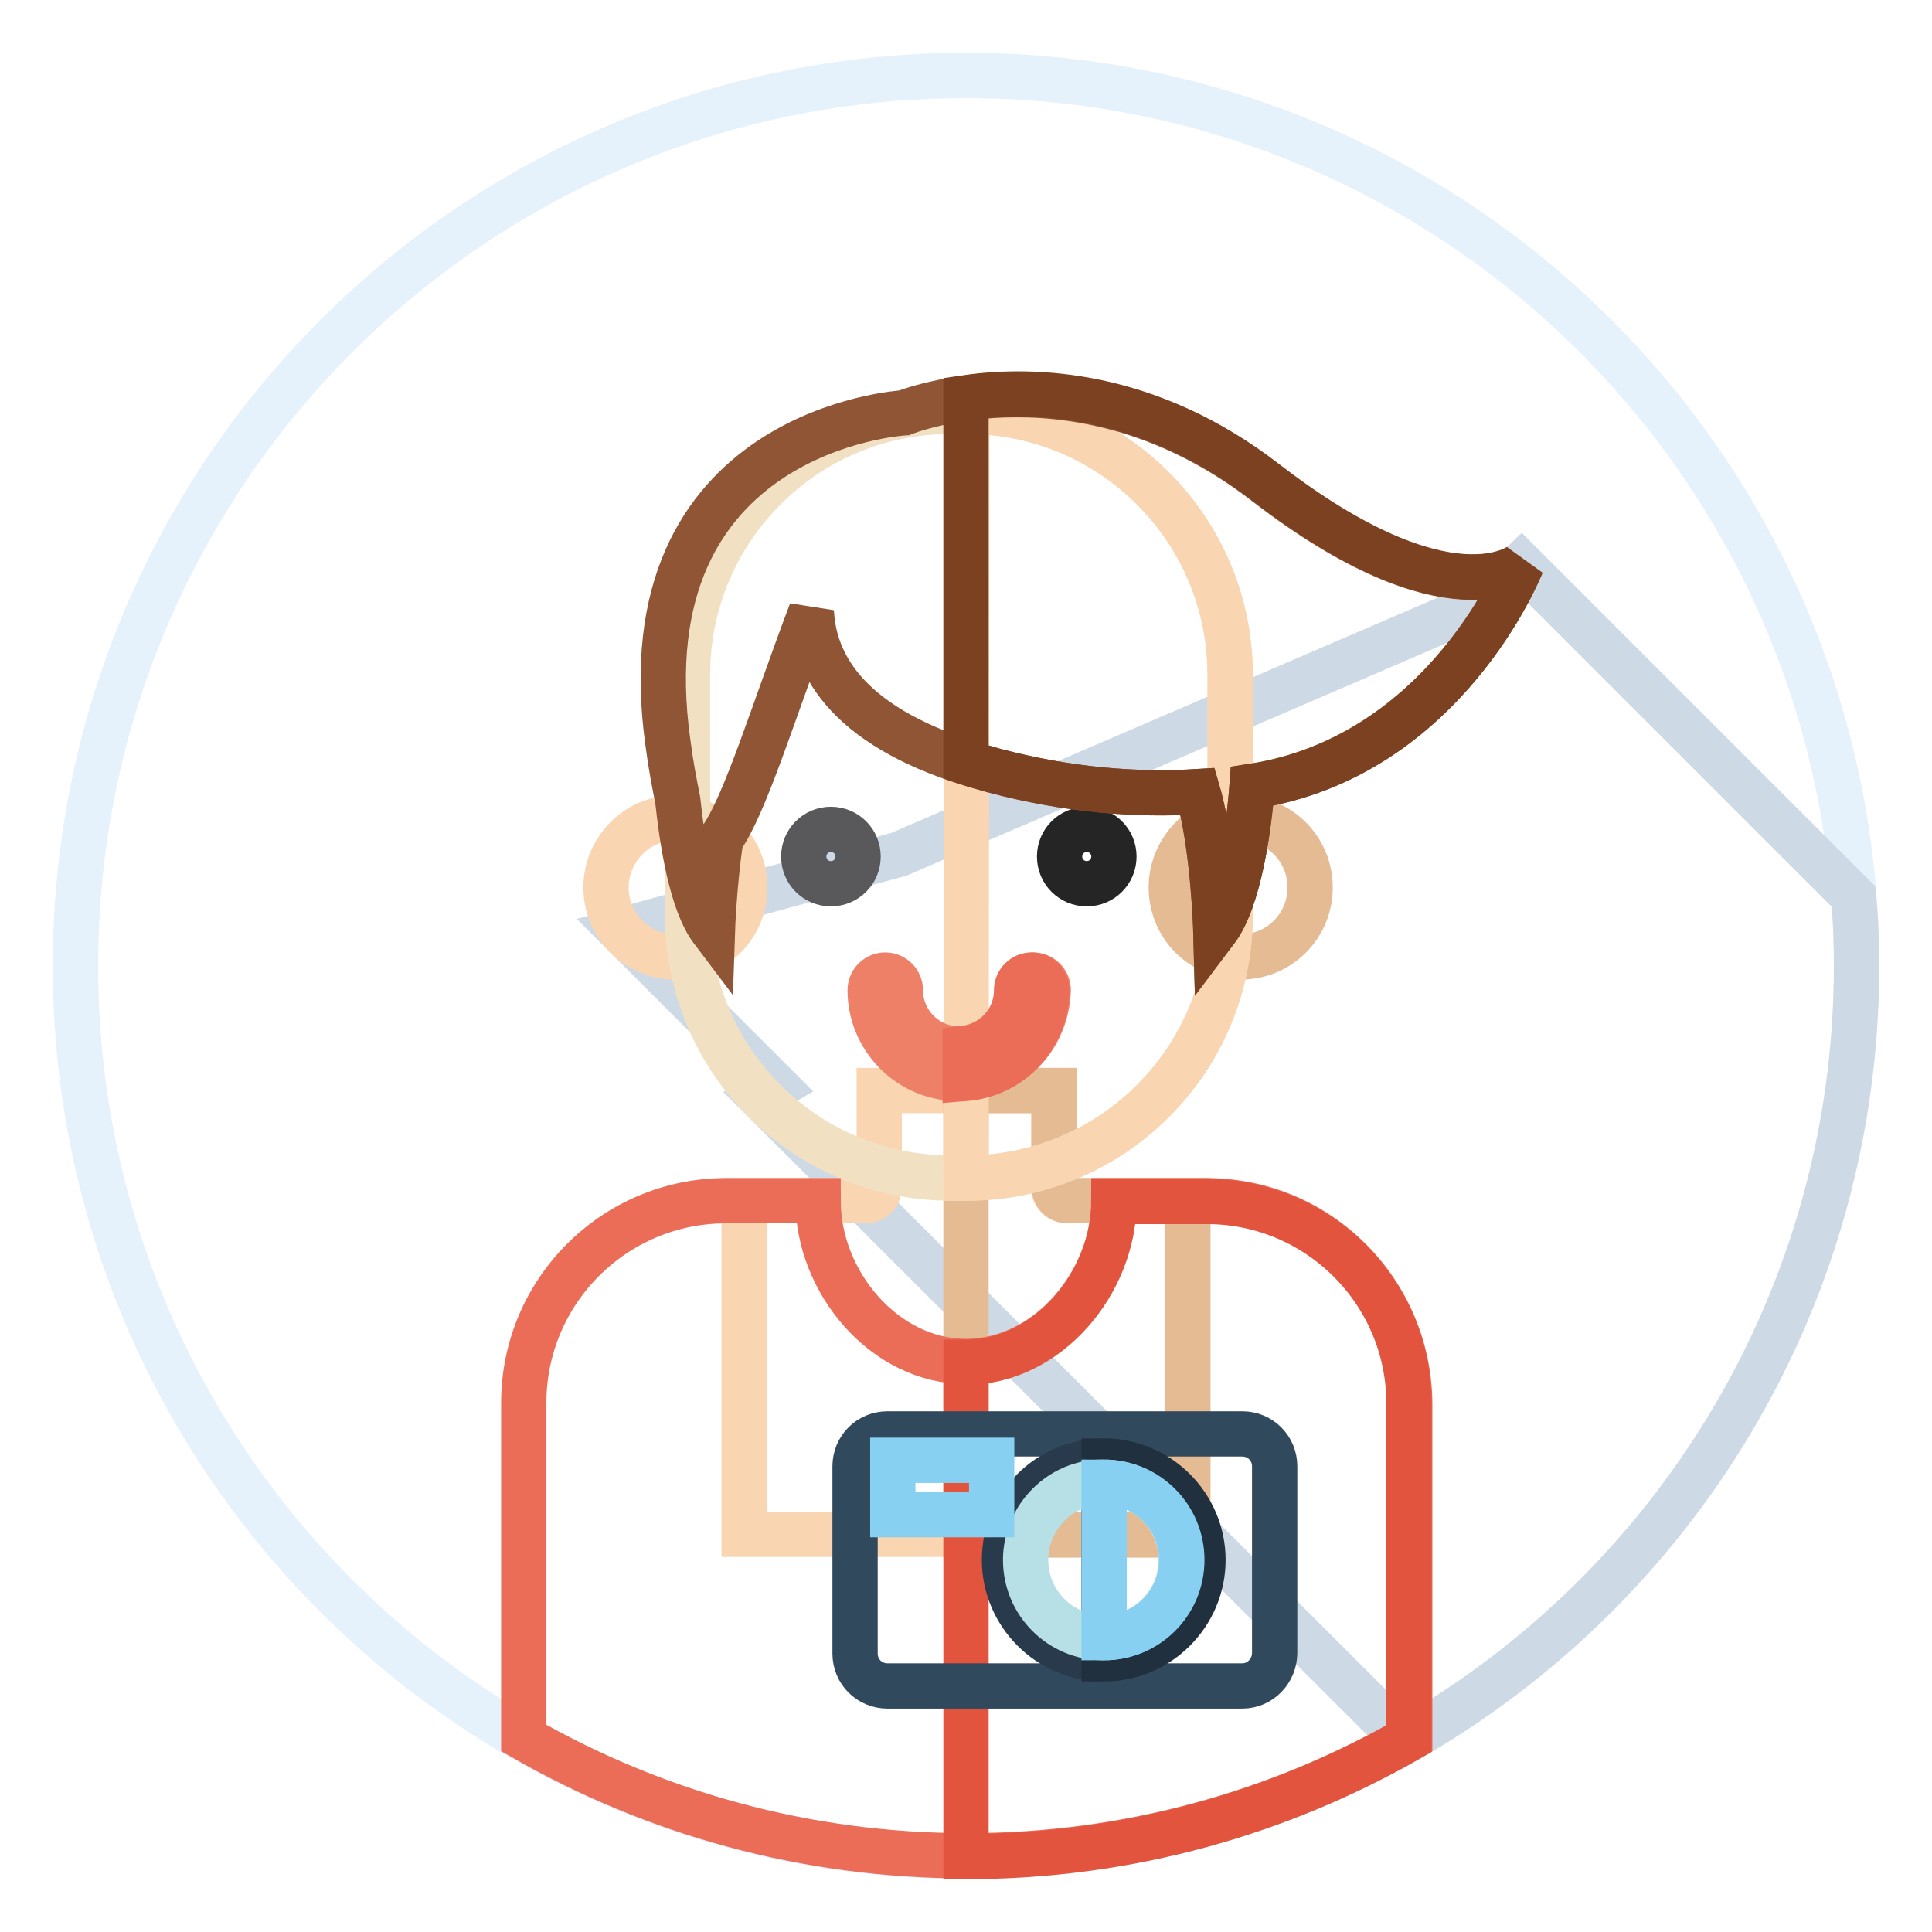
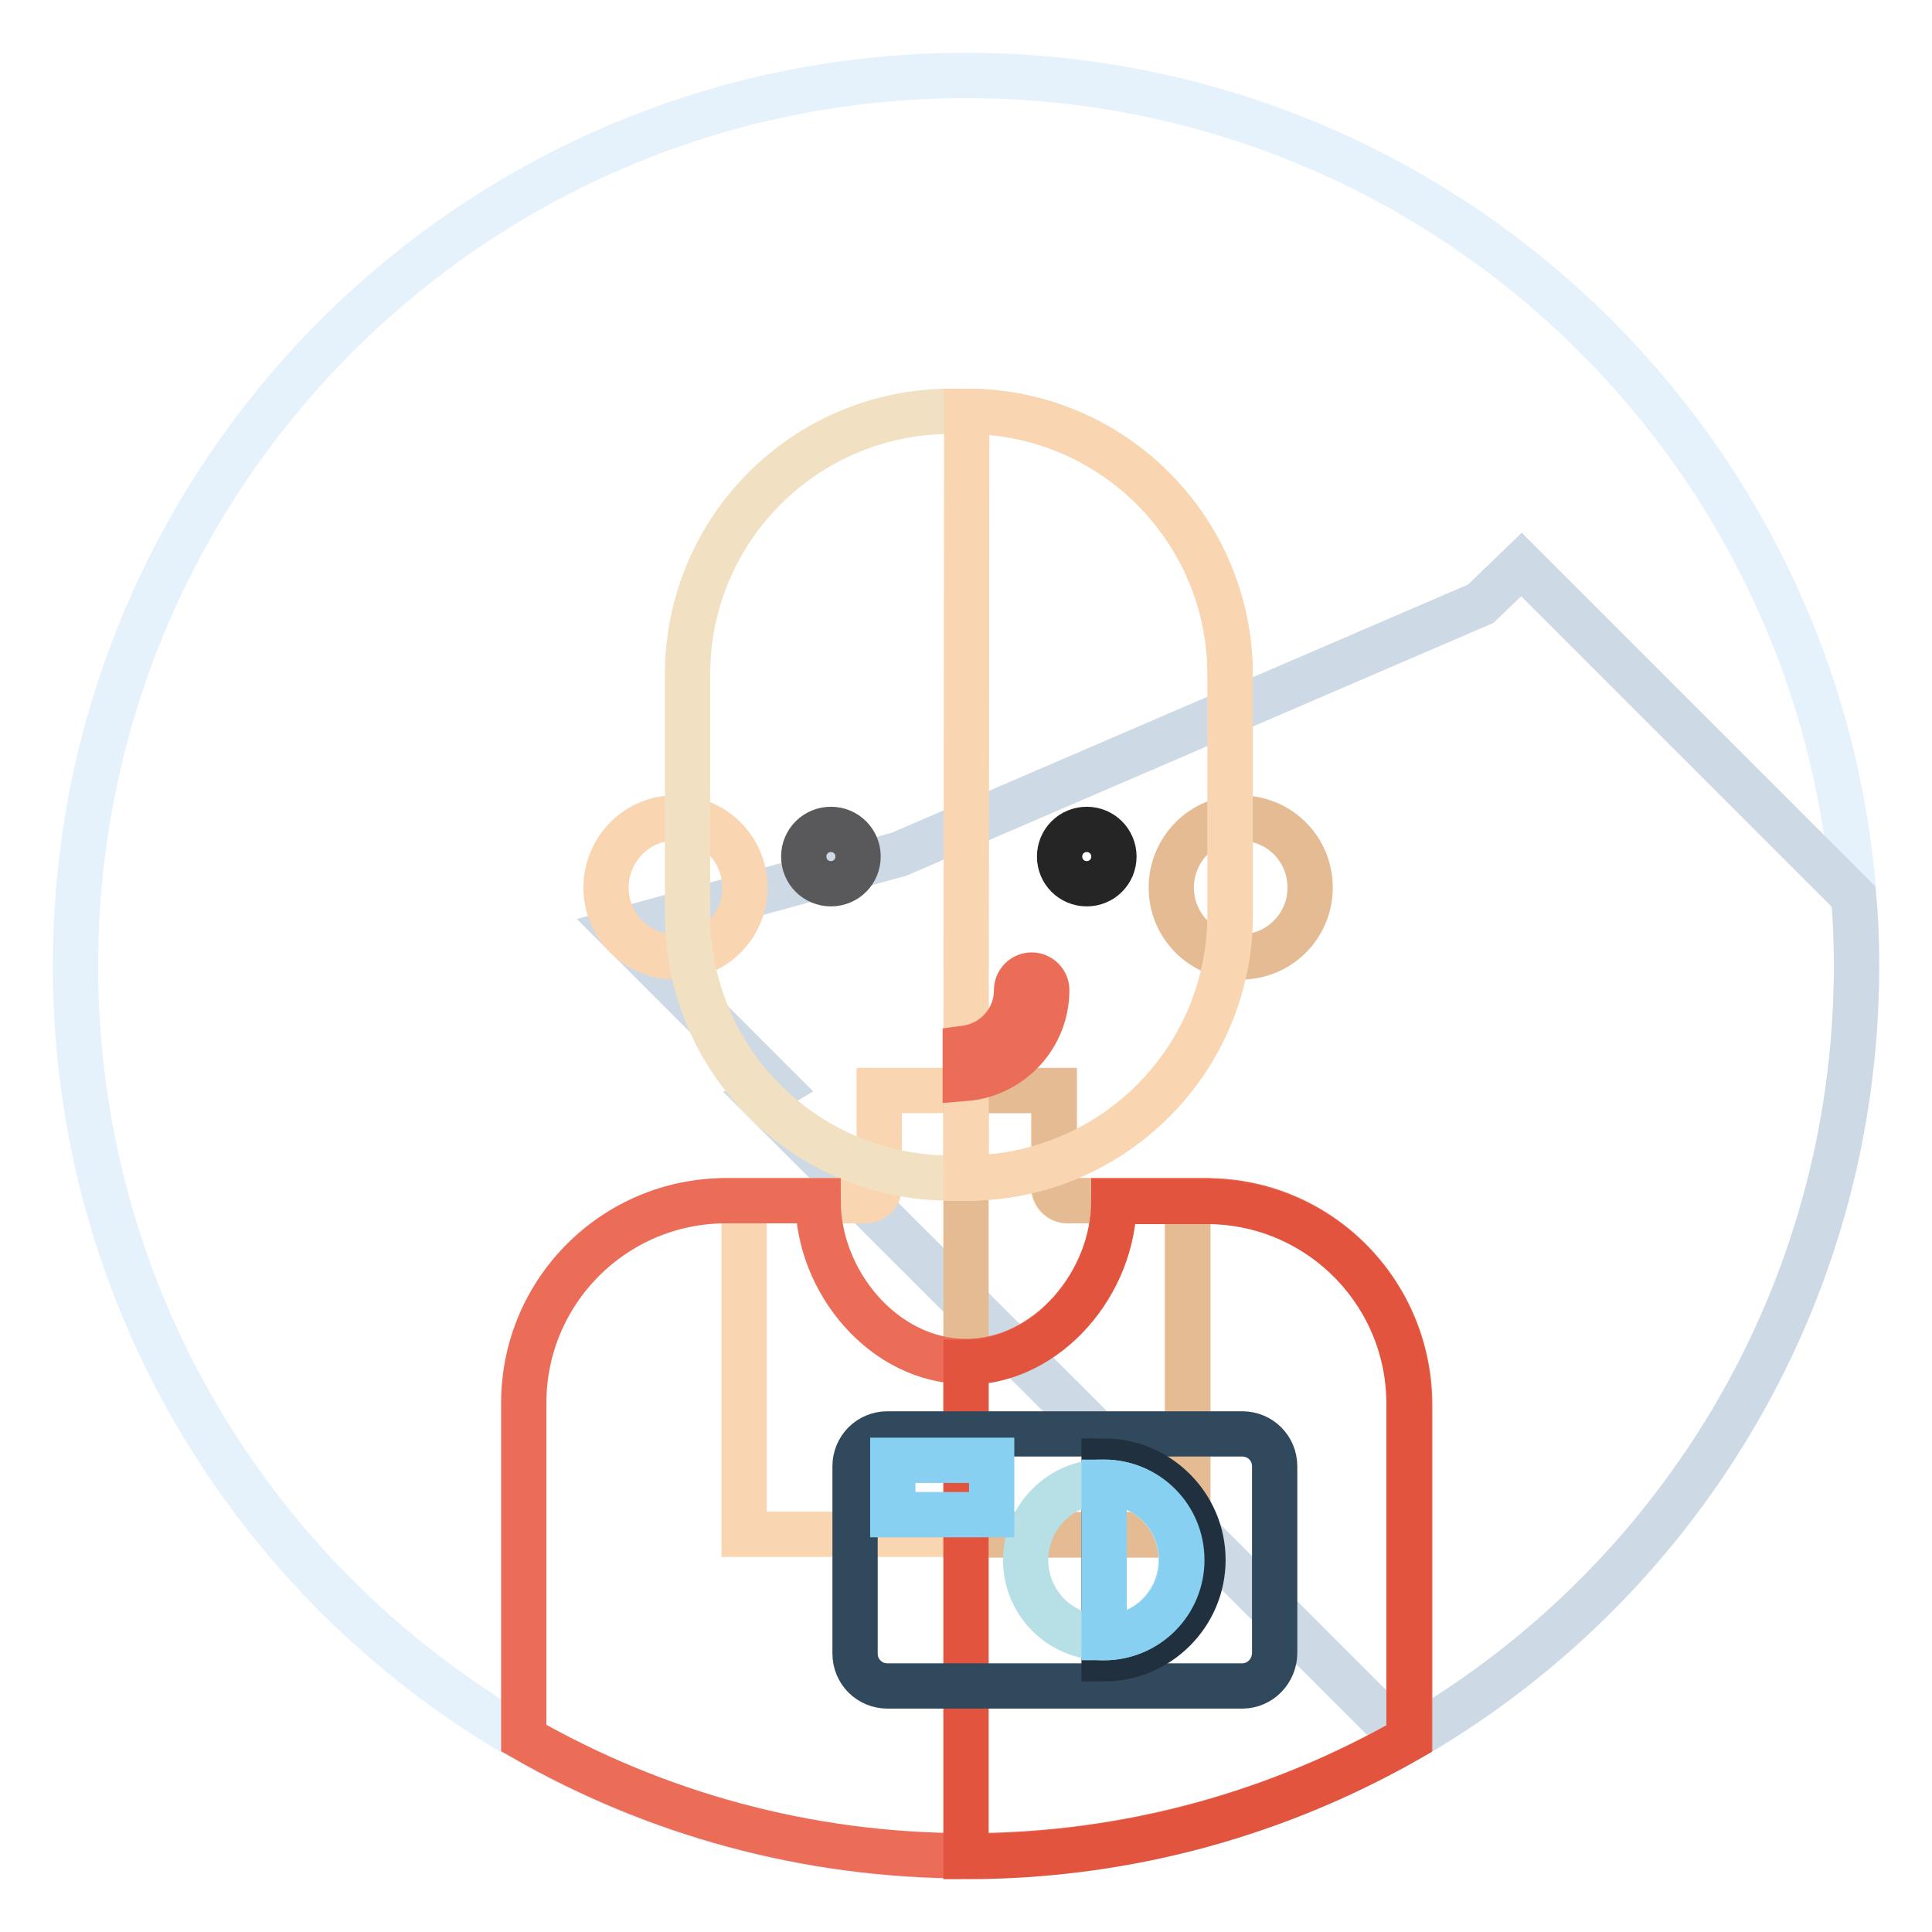
<svg xmlns="http://www.w3.org/2000/svg" version="1.1" x="0px" y="0px" viewBox="0 0 256 256" enable-background="new 0 0 256 256" xml:space="preserve">
  <g>
    <path stroke-width="6" fill-opacity="0" stroke="#e5f1fb" d="M10,128c0,65.2,52.8,118,118,118c65.2,0,118-52.8,118-118l0,0c0-65.2-52.8-118-118-118 C62.8,10,10,62.8,10,128L10,128z" />
    <path stroke-width="6" fill-opacity="0" stroke="#cdd9e4" d="M186.2,230.7C221.9,210.4,246,172,246,128c0-3.1-0.1-6.2-0.4-9.2l-44-44l-5.4,5.2l-77.1,33.2l-36.9,10.1 l20.7,20.7l-2.2,1.3L186.2,230.7z" />
    <path stroke-width="6" fill-opacity="0" stroke="#fad5b1" d="M139.6,157.3v-12.8h-23.1v12.8c0,1-0.8,1.8-1.8,1.8H98.6v44.2h58.7v-44.2h-15.9 C140.4,159.1,139.6,158.3,139.6,157.3z" />
    <path stroke-width="6" fill-opacity="0" stroke="#e5bb94" d="M157.4,159.1h-15.9c-1,0-1.8-0.8-1.8-1.8v-12.8H128v58.9h29.4V159.1z" />
    <path stroke-width="6" fill-opacity="0" stroke="#fad5b1" d="M80.3,117.6c0,5.1,4.1,9.2,9.2,9.2c5.1,0,9.2-4.1,9.2-9.2c0-5.1-4.1-9.2-9.2-9.2 C84.5,108.3,80.3,112.5,80.3,117.6z" />
    <path stroke-width="6" fill-opacity="0" stroke="#e5bb94" d="M155.2,117.6c0,5.1,4.1,9.2,9.2,9.2c5.1,0,9.2-4.1,9.2-9.2c0-5.1-4.1-9.2-9.2-9.2 C159.4,108.3,155.2,112.5,155.2,117.6z" />
    <path stroke-width="6" fill-opacity="0" stroke="#f1e1c2" d="M128.1,156.1H126c-19.3,0-34.9-15.6-34.9-34.9V89.4c0-19.3,15.6-34.9,34.9-34.9h2.1 c19.3,0,34.9,15.6,34.9,34.9v31.8C163,140.5,147.3,156.1,128.1,156.1z" />
    <path stroke-width="6" fill-opacity="0" stroke="#fad5b1" d="M128.1,54.5L128.1,54.5L128,156.1h0.1c19.3,0,34.9-15.6,34.9-34.9V89.4C163,70.1,147.3,54.5,128.1,54.5z" />
    <path stroke-width="6" fill-opacity="0" stroke="#59595b" d="M106.5,113.5c0,2,1.6,3.6,3.6,3.6c2,0,3.6-1.6,3.6-3.6c0-2-1.6-3.6-3.6-3.6 C108.1,109.9,106.5,111.5,106.5,113.5z" />
    <path stroke-width="6" fill-opacity="0" stroke="#262525" d="M140.4,113.5c0,2,1.6,3.6,3.6,3.6c2,0,3.6-1.6,3.6-3.6c0-2-1.6-3.6-3.6-3.6 C142,109.9,140.4,111.5,140.4,113.5z" />
    <path stroke-width="6" fill-opacity="0" stroke="#ec6d57" d="M159.9,159.1h-12.3c0,10.8-8.8,21.3-19.6,21.3s-19.6-10.5-19.6-21.3H96.2c-14.8,0-26.8,12-26.8,26.8v44.4 c17.3,9.9,37.3,15.6,58.7,15.6s41.4-5.7,58.7-15.6V186C186.7,171.1,174.7,159.1,159.9,159.1z" />
    <path stroke-width="6" fill-opacity="0" stroke="#e3543f" d="M186.7,186c0-14.8-12-26.8-26.8-26.8h-12.3c0,10.8-8.8,21.3-19.6,21.3V246c21.4,0,41.4-5.7,58.7-15.6 L186.7,186L186.7,186z" />
-     <path stroke-width="6" fill-opacity="0" stroke="#ee8067" d="M127,142.9c-6.5,0-11.7-5.3-11.7-11.7c0-1.1,0.9-2,2-2c1.1,0,2,0.9,2,2c0,4.3,3.5,7.8,7.8,7.8 c4.3,0,7.8-3.5,7.8-7.8c0-1.1,0.9-2,2-2c1.1,0,2,0.9,2,2C138.7,137.7,133.5,142.9,127,142.9z" />
    <path stroke-width="6" fill-opacity="0" stroke="#ec6d57" d="M138.7,131.2c0-1.1-0.9-2-2-2s-2,0.9-2,2c0,4-3,7.2-6.8,7.7v4C134,142.4,138.7,137.3,138.7,131.2z" />
-     <path stroke-width="6" fill-opacity="0" stroke="#8f5535" d="M201.6,74.8c0,0-9.5,8-33.9-10.8c-24.4-18.8-47.9-9.3-47.9-9.3s-37.1,2.1-31.3,43.7 c0.4,3.1,0.9,5.6,1.3,7.6c0.6,5.5,1.8,13.6,4.6,17.3c0,0,0.2-6,1.1-12.1c3.2-4.4,7-17,12-30.2c0.4,8.2,6.3,16.4,24.2,21.1 c9.8,2.6,18.9,3.3,27,2.8c2.1,7.2,2.4,18.4,2.4,18.4c3.1-4.1,4.4-13.7,4.8-19.1C191.6,100.2,201.6,74.8,201.6,74.8L201.6,74.8z" />
-     <path stroke-width="6" fill-opacity="0" stroke="#7c4120" d="M167.7,63.9c-15.5-12-30.8-12.5-39.7-11.2V101c1.2,0.4,2.4,0.7,3.7,1.1c9.8,2.6,18.9,3.3,27,2.8 c2.1,7.2,2.4,18.4,2.4,18.4c3.1-4.1,4.4-13.7,4.8-19.1c25.7-3.9,35.7-29.4,35.7-29.4S192.1,82.7,167.7,63.9L167.7,63.9z" />
    <path stroke-width="6" fill-opacity="0" stroke="#31495d" d="M164.6,223.4h-47c-2.4,0-4.3-1.9-4.3-4.3v-24.8c0-2.4,1.9-4.3,4.3-4.3h47c2.4,0,4.3,1.9,4.3,4.3V219 C168.9,221.4,167,223.4,164.6,223.4z" />
-     <path stroke-width="6" fill-opacity="0" stroke="#2a3a4d" d="M133.1,206.7c0,7.2,5.9,13.1,13.1,13.1s13.1-5.9,13.1-13.1c0-7.2-5.9-13.1-13.1-13.1 S133.1,199.4,133.1,206.7z" />
    <path stroke-width="6" fill-opacity="0" stroke="#21303e" d="M159.4,206.7c0-7.2-5.9-13.1-13.1-13.1v26.2C153.5,219.8,159.4,213.9,159.4,206.7z" />
    <path stroke-width="6" fill-opacity="0" stroke="#b6dfe6" d="M135.9,206.7c0,5.7,4.6,10.3,10.3,10.3c5.7,0,10.3-4.6,10.3-10.3s-4.6-10.3-10.3-10.3 C140.6,196.3,135.9,201,135.9,206.7L135.9,206.7z" />
    <path stroke-width="6" fill-opacity="0" stroke="#87d0f1" d="M156.6,206.7c0-5.7-4.6-10.3-10.3-10.3V217C152,217,156.6,212.4,156.6,206.7z M118.3,193.5h13.1v7.2h-13.1 V193.5z" />
  </g>
</svg>